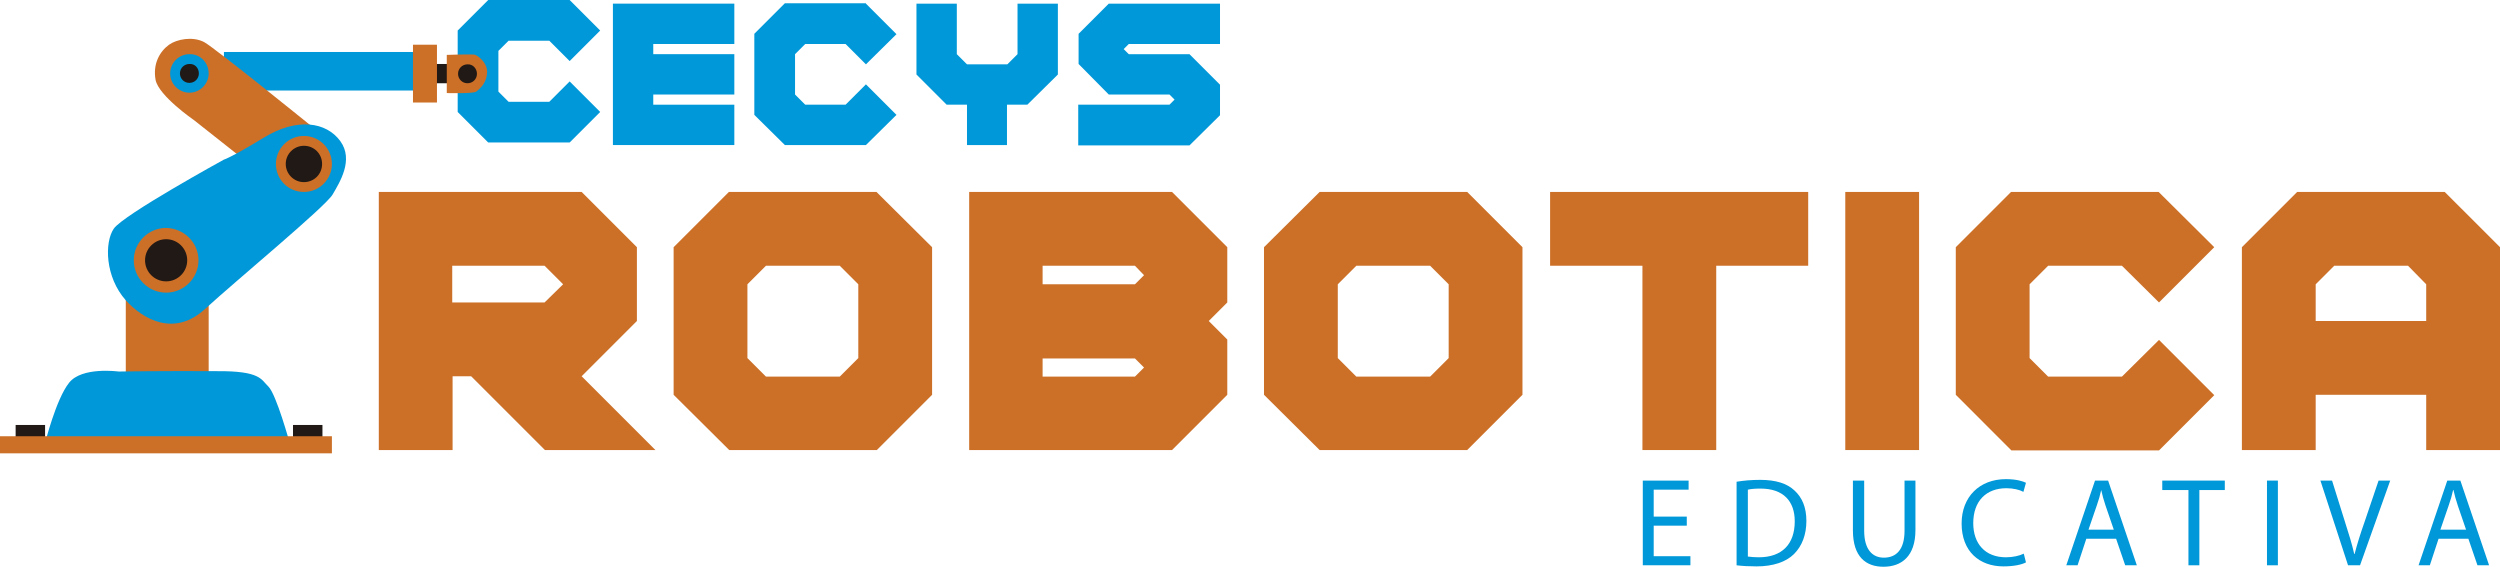
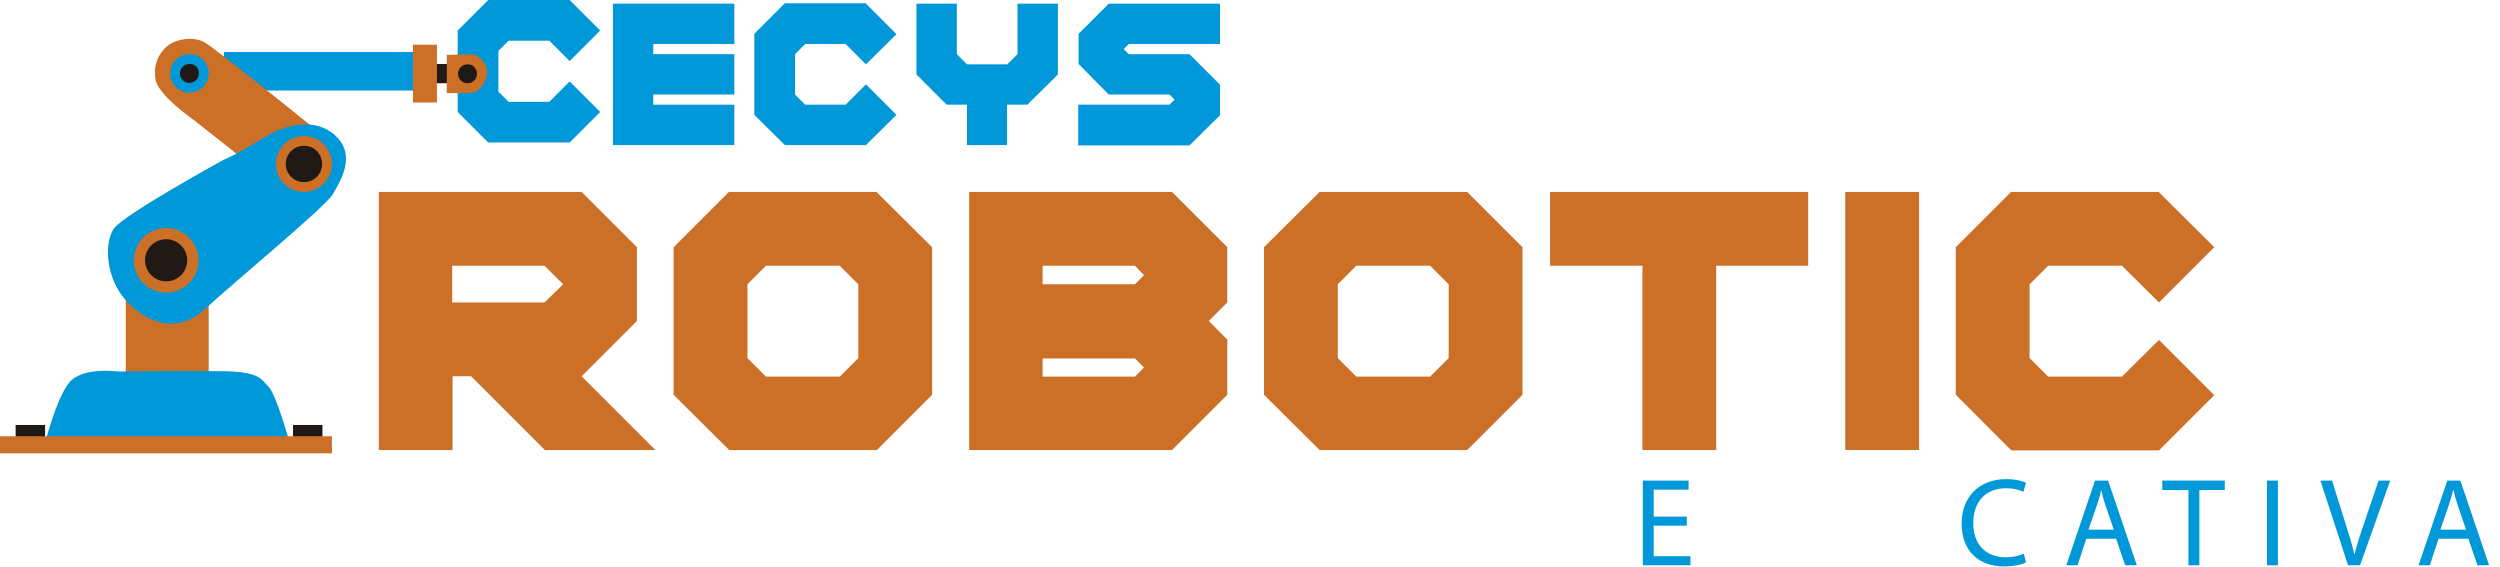
<svg xmlns="http://www.w3.org/2000/svg" version="1.1" x="0px" y="0px" width="687.7px" height="155.9px" viewBox="0 0 687.7 155.9" style="enable-background:new 0 0 687.7 155.9;" xml:space="preserve">
  <style type="text/css">
	.st0{fill:#0098D8;}
	.st1{fill:#211915;}
	.st2{fill:#CC7028;}
</style>
  <defs>
</defs>
  <path class="st0" d="M156.7,0l8.4,8.4l-8.4,8.4l-5.6-5.6h-11.2l-2.8,2.8v11.2l2.8,2.8h11.2l5.6-5.6l8.4,8.4l-8.4,8.4h-22.4l-8.4-8.4  V8.4l8.4-8.4H156.7z" />
  <rect x="4.3" y="116.9" class="st1" width="8.1" height="5" />
  <rect x="80.6" y="116.9" class="st1" width="8.1" height="5" />
  <rect x="34.6" y="79" class="st2" width="22.8" height="28.4" />
  <rect x="61.6" y="14.3" class="st0" width="52.5" height="10.6" />
  <rect x="119.3" y="17.6" class="st1" width="5.1" height="5.3" />
  <path class="st2" d="M122.9,15.1v10.5c0,0,7.3,0.2,8.1-0.4c1.4-1.1,2.9-2.6,3-5.4c0-2.8-2.8-4.7-3.6-4.8  C128.4,14.9,122.9,15.1,122.9,15.1z" />
  <path class="st1" d="M131.2,20.3c0,1.5-1.2,2.6-2.6,2.6c-1.5,0-2.6-1.2-2.6-2.6c0-1.5,1.2-2.6,2.6-2.6  C130,17.6,131.2,18.8,131.2,20.3z" />
  <rect x="113.6" y="12.3" class="st2" width="6.6" height="15.9" />
  <path class="st2" d="M53.3,33c0,0-9.6-6.6-10.5-11c-0.8-4.4,1.1-7.8,3.7-9.7c2.1-1.5,6.5-2.4,9.7-0.7c3.2,1.8,30.1,23.6,30.1,23.6  l-7.8,7.5l-11.4,1.2L53.3,33z" />
  <path class="st0" d="M57.4,20.2c0,2.9-2.4,5.3-5.3,5.3c-2.9,0-5.3-2.4-5.3-5.3c0-2.9,2.4-5.3,5.3-5.3C55,14.8,57.4,17.2,57.4,20.2z" />
  <path class="st0" d="M61.6,43.9c0,0-27.7,15.2-30.3,19c-2.6,3.8-2.4,13.3,3.3,19.7c4.7,5.2,13.3,10.2,21.8,2.4  c8.5-7.8,33.2-28.2,35.1-31.5c1.9-3.3,5.9-9.5,2.1-14.7c-3.8-5.2-11.8-6.6-21.1-0.9C63.3,43.5,61.6,43.9,61.6,43.9z" />
  <path class="st0" d="M32.6,102.2c0,0-10.1-1.4-13.6,3.1c-3.6,4.5-6.6,16.6-6.6,16.6h67.3c0,0-3.7-13.5-5.9-15.6  c-2-1.9-2.1-4.3-14.2-4.2C46,102,32.6,102.2,32.6,102.2z" />
  <rect y="120" class="st2" width="91.3" height="4.7" />
  <path class="st1" d="M54.7,20.2c0,1.5-1.2,2.6-2.6,2.6c-1.5,0-2.6-1.2-2.6-2.6c0-1.5,1.2-2.6,2.6-2.6C53.6,17.5,54.7,18.7,54.7,20.2  z" />
  <path class="st2" d="M91.3,45.1c0,4.2-3.4,7.7-7.7,7.7s-7.7-3.4-7.7-7.7c0-4.2,3.4-7.7,7.7-7.7S91.3,40.9,91.3,45.1z" />
  <path class="st1" d="M88.6,45.1c0,2.8-2.2,5-5,5c-2.8,0-5-2.3-5-5c0-2.8,2.3-5,5-5C86.4,40.1,88.6,42.3,88.6,45.1z" />
  <path class="st2" d="M54.6,71.6c0,4.9-4,8.9-8.9,8.9c-4.9,0-8.9-4-8.9-8.9c0-4.9,4-8.9,8.9-8.9C50.6,62.8,54.6,66.7,54.6,71.6z" />
  <path class="st1" d="M51.5,71.6c0,3.2-2.6,5.8-5.8,5.8c-3.2,0-5.8-2.6-5.8-5.8c0-3.2,2.6-5.8,5.8-5.8C48.9,65.8,51.5,68.4,51.5,71.6  z" />
  <path class="st2" d="M175.2,68v20.3L160,103.5l20.3,20.3h-30.4l-20.3-20.3h-5.1v20.3h-20.3v-71H160L175.2,68z M154.9,78.2l-5.1-5.1  h-25.4v10.1h25.4L154.9,78.2z" />
  <path class="st2" d="M185.3,108.6V68l15.2-15.2h40.6L256.4,68v40.6l-15.2,15.2h-40.6L185.3,108.6z M205.6,78.2v20.3l5.1,5.1H231  l5.1-5.1V78.2l-5.1-5.1h-20.3L205.6,78.2z" />
  <path class="st2" d="M337.6,68v15.2l-5.1,5.1l5.1,5.1v15.2l-15.2,15.2h-55.8v-71h55.8L337.6,68z M312.2,73.1h-25.4v5.1h25.4l2.5-2.5  L312.2,73.1z M286.8,98.5v5.1h25.4l2.5-2.5l-2.5-2.5H286.8z" />
  <path class="st2" d="M347.7,108.6V68L363,52.8h40.6L418.8,68v40.6l-15.2,15.2H363L347.7,108.6z M368,78.2v20.3l5.1,5.1h20.3l5.1-5.1  V78.2l-5.1-5.1h-20.3L368,78.2z" />
  <path class="st2" d="M472.1,73.1v50.7h-20.3V73.1h-25.4V52.8h71v20.3H472.1z" />
  <path class="st2" d="M527.9,123.8h-20.3v-71h20.3V123.8z" />
  <path class="st2" d="M593.8,52.8L609.1,68l-15.2,15.2l-10.2-10.1h-20.3l-5.1,5.1v20.3l5.1,5.1h20.3l10.2-10.1l15.2,15.2l-15.2,15.2  h-40.6L538,108.6V68l15.2-15.2H593.8z" />
-   <path class="st2" d="M631.9,52.8h40.6L687.7,68v55.8h-20.3v-15.2H637v15.2h-20.3V68L631.9,52.8z M662.4,73.1h-20.3l-5.1,5.1v10.1  h30.4V78.2L662.4,73.1z" />
  <path class="st0" d="M179.8,28.8H202v11.1h-33.4V1H202v11.1h-22.3v2.8H202V26h-22.3V28.8z" />
  <path class="st0" d="M238.2,1l8.4,8.4l-8.4,8.3l-5.6-5.6h-11.1l-2.8,2.8V26l2.8,2.8h11.1l5.6-5.6l8.4,8.4l-8.4,8.3h-22.3l-8.4-8.3  V9.3l8.4-8.4H238.2z" />
  <path class="st0" d="M252.1,20.5V1h11.1v13.9l2.8,2.8h11.1l2.8-2.8V1h11.1v19.5l-8.4,8.3h-5.6v11.1H266V28.8h-5.6L252.1,20.5z" />
  <path class="st0" d="M296.7,9.3L305,1h30.6v11.1h-25.1l-1.4,1.4l1.4,1.4h16.7l8.4,8.4v8.4l-8.4,8.3h-30.6V28.8h25.1l1.4-1.4  l-1.4-1.4H305l-8.3-8.4V9.3z" />
  <path class="st0" d="M464,144.6h-9.1v8.4H465v2.5h-13.1v-23.3h12.6v2.5h-9.6v7.4h9.1V144.6z" />
-   <path class="st0" d="M477.8,132.5c1.8-0.3,4-0.5,6.4-0.5c4.3,0,7.4,1,9.4,2.9c2.1,1.9,3.3,4.6,3.3,8.4c0,3.8-1.2,6.9-3.4,9.1  c-2.2,2.2-5.8,3.4-10.3,3.4c-2.1,0-3.9-0.1-5.5-0.3V132.5z M480.8,153.1c0.8,0.1,1.9,0.2,3,0.2c6.4,0,9.9-3.6,9.9-9.9  c0-5.5-3.1-9-9.4-9c-1.6,0-2.7,0.1-3.5,0.3V153.1z" />
-   <path class="st0" d="M512.8,132.2V146c0,5.2,2.3,7.4,5.4,7.4c3.5,0,5.7-2.3,5.7-7.4v-13.8h3v13.6c0,7.2-3.8,10.1-8.8,10.1  c-4.8,0-8.4-2.7-8.4-10v-13.7H512.8z" />
  <path class="st0" d="M557.3,154.7c-1.1,0.6-3.3,1.1-6.2,1.1c-6.6,0-11.5-4.1-11.5-11.8c0-7.3,4.9-12.2,12.2-12.2  c2.9,0,4.7,0.6,5.5,1l-0.7,2.5c-1.1-0.6-2.8-1-4.7-1c-5.5,0-9.1,3.5-9.1,9.6c0,5.7,3.3,9.4,9,9.4c1.8,0,3.7-0.4,4.9-1L557.3,154.7z" />
  <path class="st0" d="M573.9,148.2l-2.4,7.3h-3.1l7.9-23.3h3.6l7.9,23.3h-3.2l-2.5-7.3H573.9z M581.5,145.8l-2.3-6.7  c-0.5-1.5-0.9-2.9-1.2-4.3H578c-0.3,1.4-0.7,2.8-1.2,4.2l-2.3,6.7H581.5z" />
  <path class="st0" d="M601.9,134.8h-7.1v-2.6h17.2v2.6H605v20.7h-3V134.8z" />
  <path class="st0" d="M626.6,132.2v23.3h-3v-23.3H626.6z" />
  <path class="st0" d="M645.9,155.5l-7.6-23.3h3.2l3.6,11.5c1,3.1,1.9,6,2.5,8.7h0.1c0.7-2.7,1.6-5.6,2.7-8.7l3.9-11.5h3.2l-8.3,23.3  H645.9z" />
  <path class="st0" d="M670.8,148.2l-2.4,7.3h-3.1l7.9-23.3h3.6l7.9,23.3h-3.2l-2.5-7.3H670.8z M678.4,145.8l-2.3-6.7  c-0.5-1.5-0.9-2.9-1.2-4.3h-0.1c-0.3,1.4-0.7,2.8-1.2,4.2l-2.3,6.7H678.4z" />
</svg>